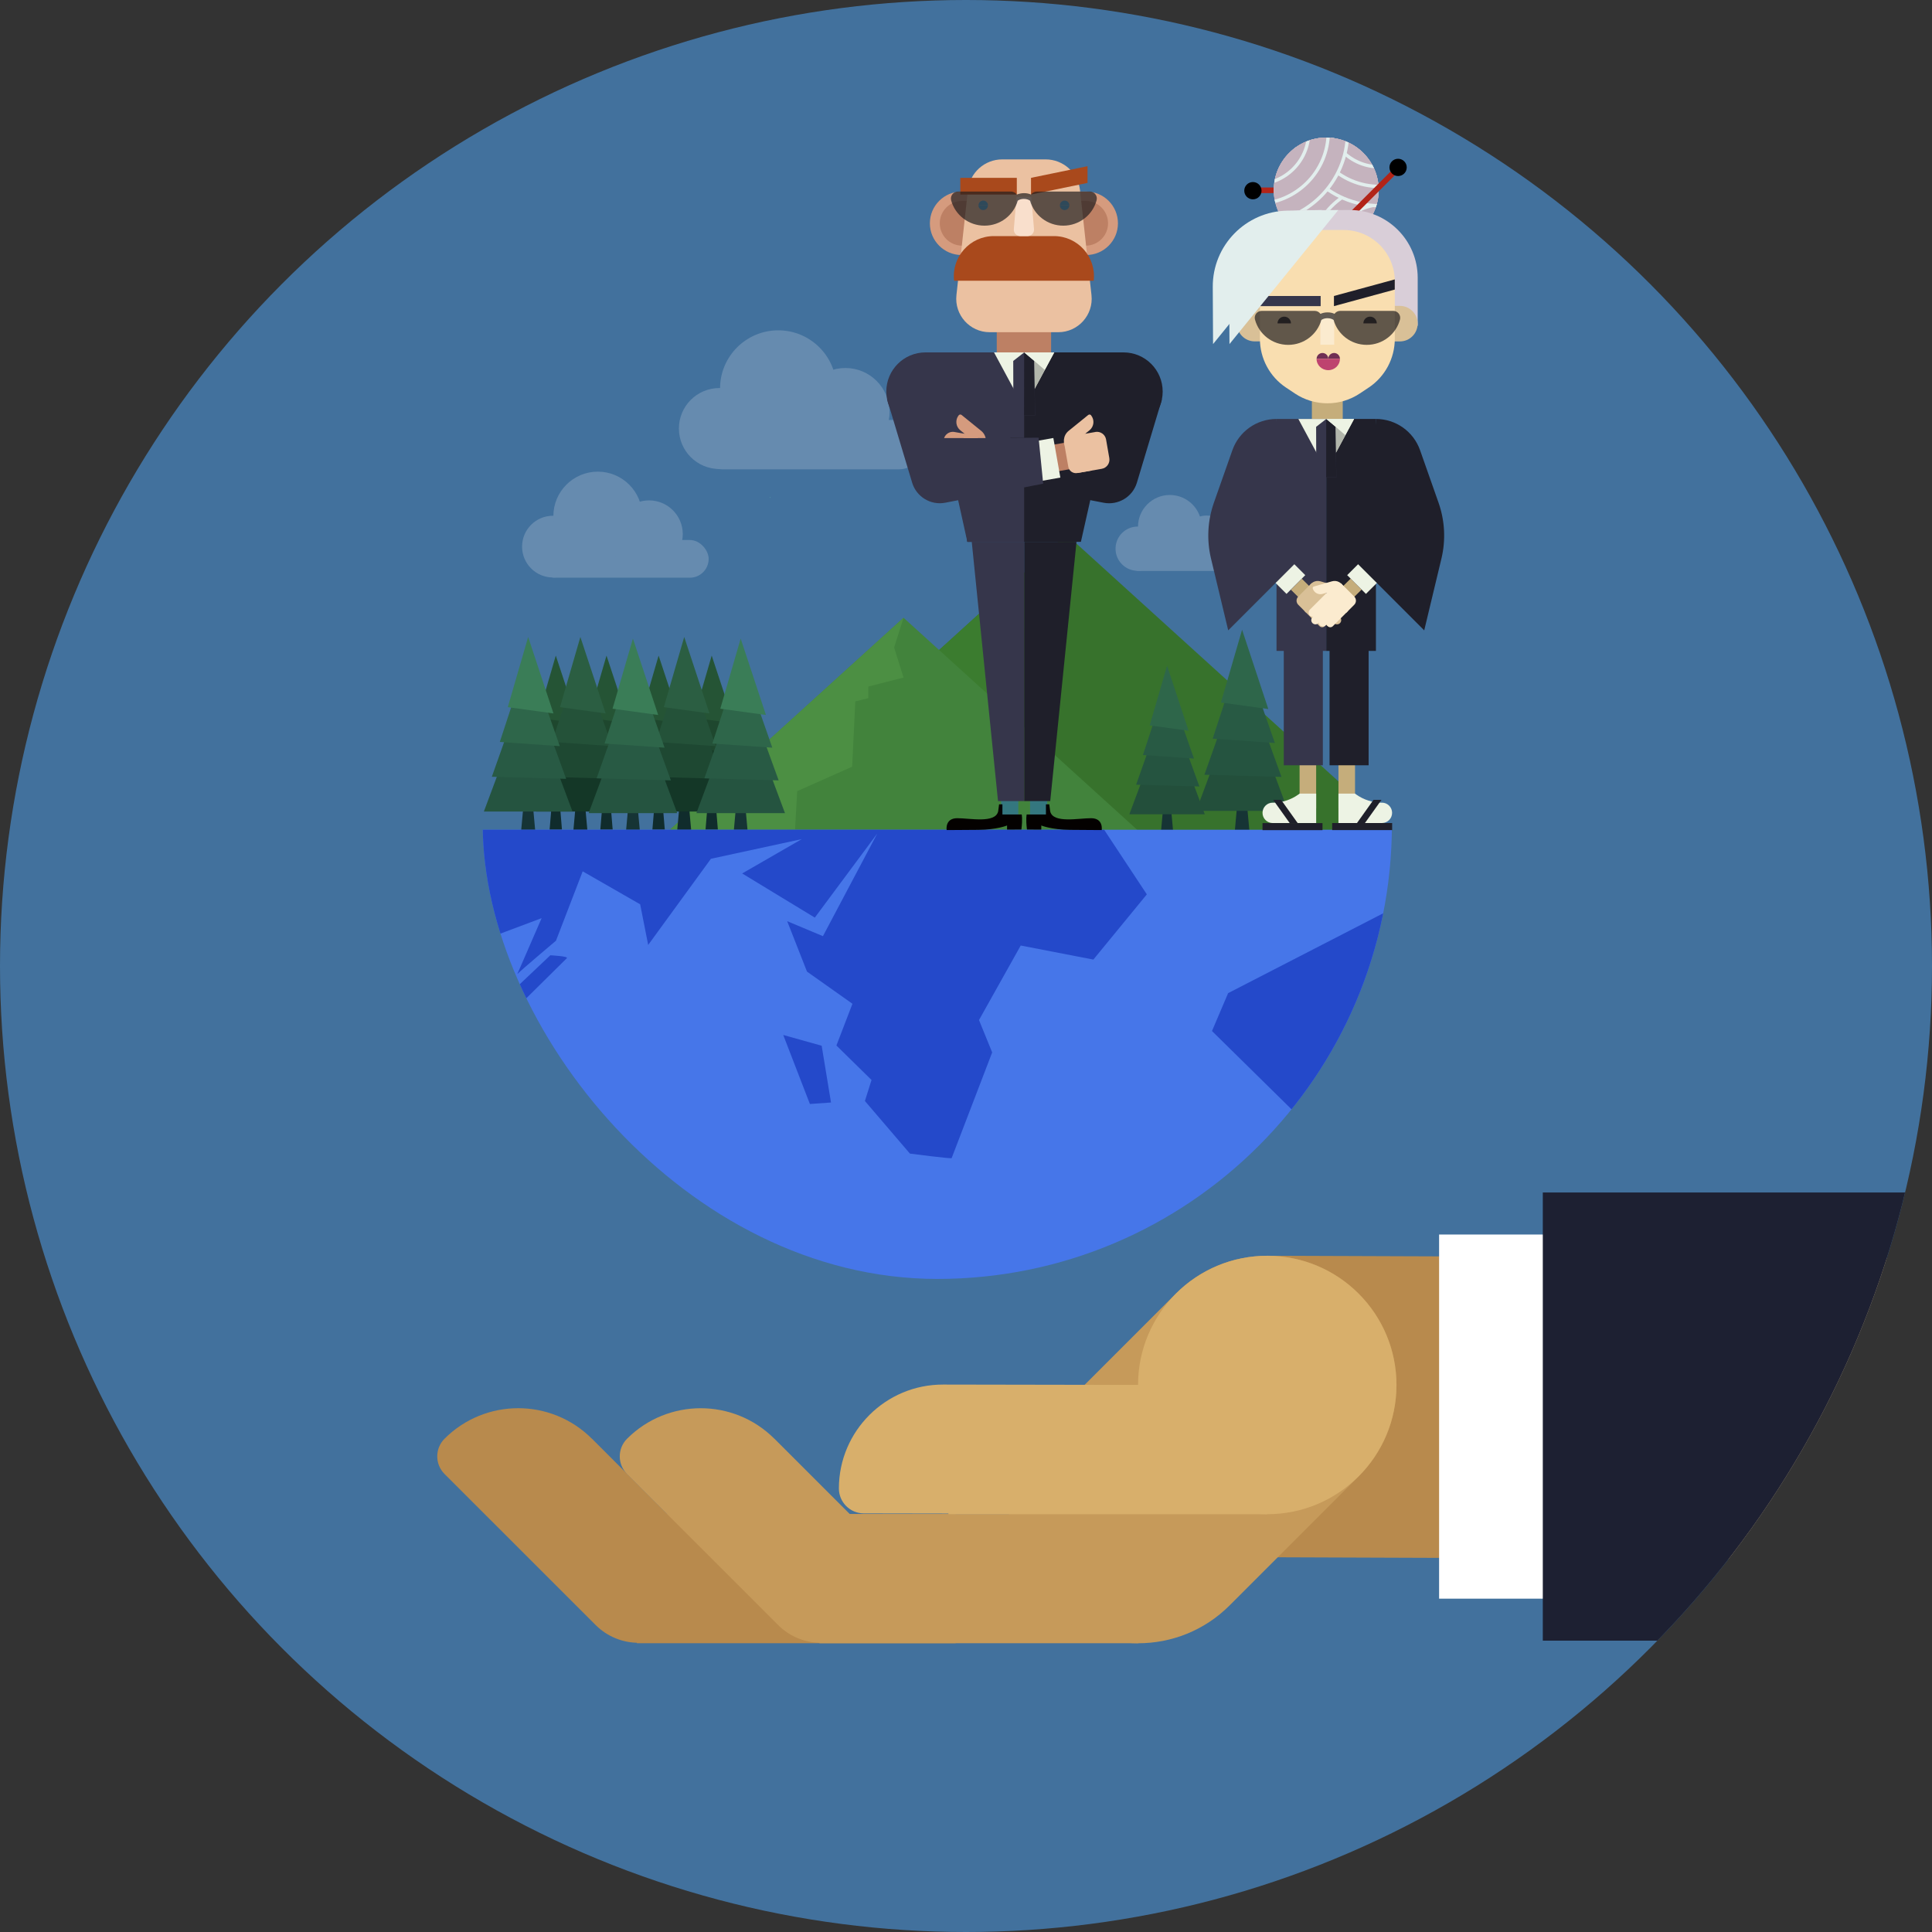
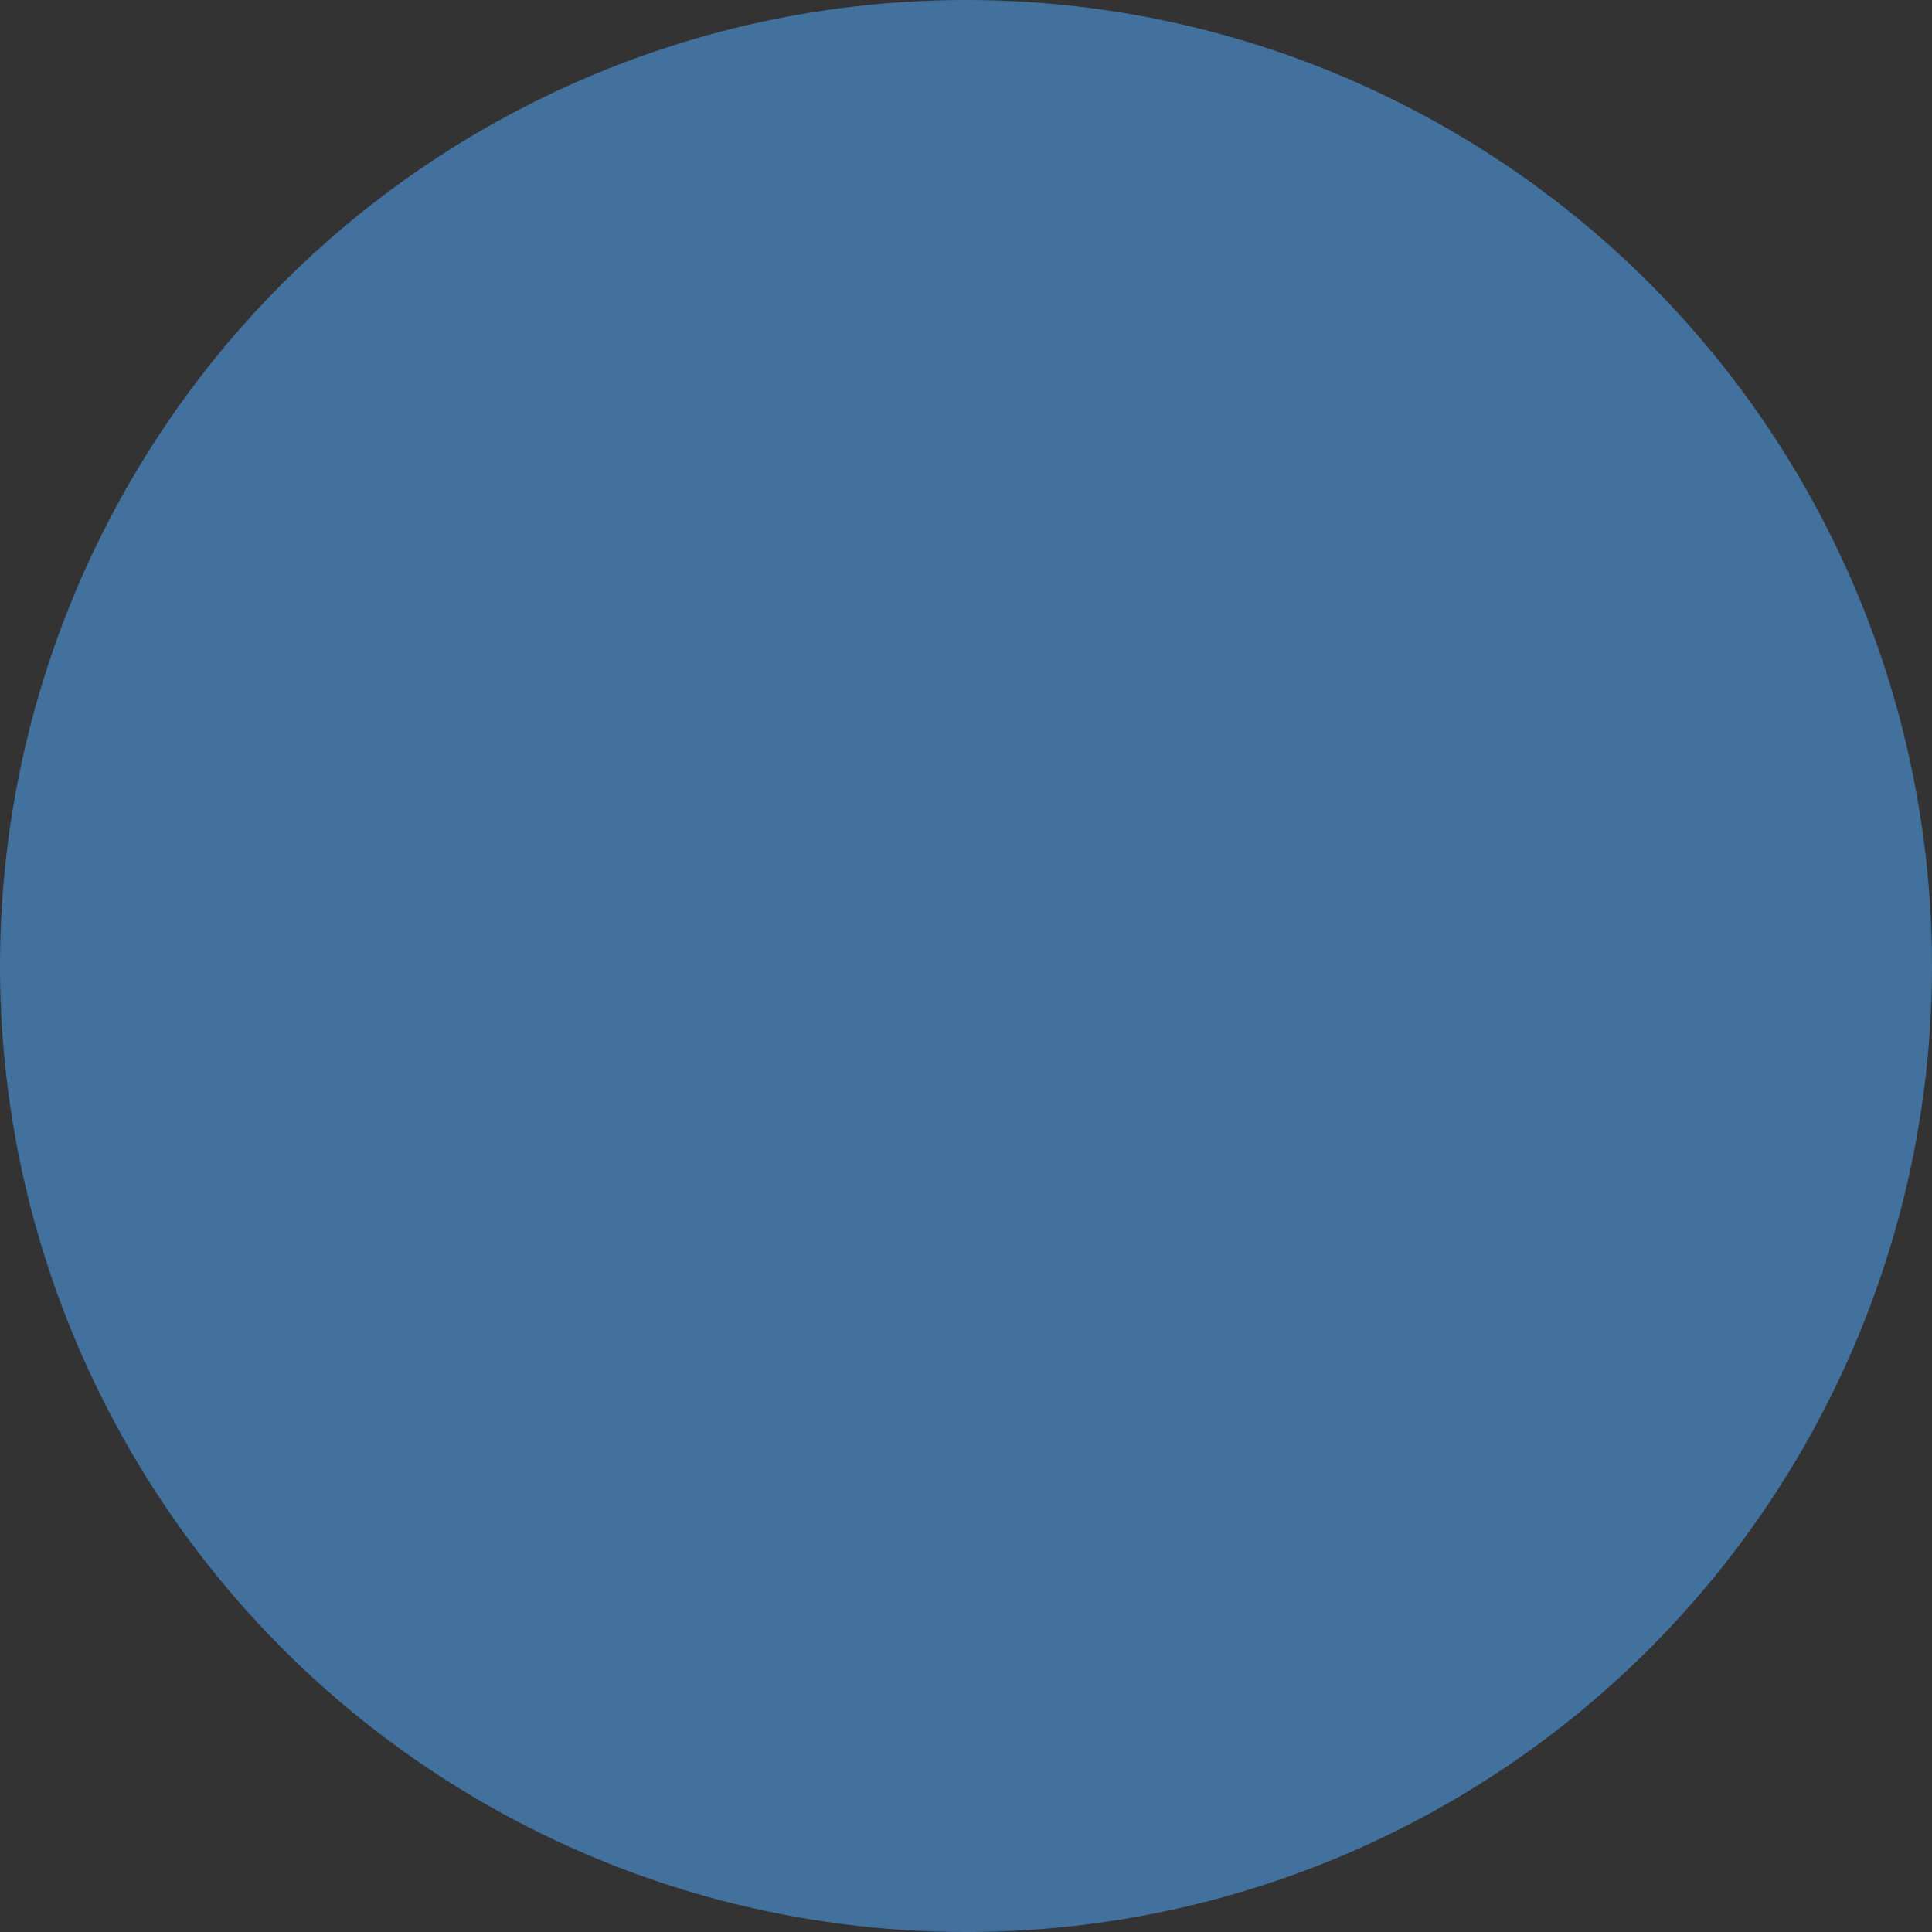
<svg xmlns="http://www.w3.org/2000/svg" id="Calque_1" viewBox="0 0 400 400">
  <rect x="0" y="0" width="400" height="400" fill="#333333" stroke="none" />
  <defs>
    <style>
      .cls-1, .cls-2, .cls-3, .cls-4, .cls-5, .cls-6 {
        fill: none;
      }

      .cls-7 {
        fill: #702f54;
      }

      .cls-8 {
        fill: #f9dfcc;
      }

      .cls-9 {
        fill: #34777f;
      }

      .cls-10 {
        fill: #42833c;
      }

      .cls-11 {
        fill: #163435;
      }

      .cls-12 {
        fill: #1d2032;
      }

      .cls-13 {
        fill: #c69a5a;
      }

      .cls-14 {
        fill: #255435;
      }

      .cls-2 {
        stroke-width: 8.32px;
      }

      .cls-2, .cls-3, .cls-15, .cls-5, .cls-6 {
        stroke-miterlimit: 10;
      }

      .cls-2, .cls-4 {
        stroke: #edf3e4;
      }

      .cls-16 {
        fill: #42719d;
      }

      .cls-17 {
        fill: #4c8f43;
      }

      .cls-18 {
        fill: #edf3e4;
      }

      .cls-19 {
        fill: #245239;
      }

      .cls-20 {
        fill: #1e472e;
      }

      .cls-21 {
        fill: #285a44;
      }

      .cls-22 {
        fill: #143727;
      }

      .cls-23 {
        fill: #d9c097;
      }

      .cls-24 {
        fill: #b22418;
      }

      .cls-25 {
        fill: #2b5e42;
      }

      .cls-26 {
        opacity: .7;
      }

      .cls-26, .cls-27 {
        fill: #221f20;
      }

      .cls-28 {
        fill: #d8af6b;
      }

      .cls-29 {
        fill: #c5ad7b;
      }

      .cls-30 {
        fill: #2e664a;
      }

      .cls-31 {
        fill: #173c28;
      }

      .cls-32 {
        clip-path: url(#clippath-1);
      }

      .cls-33 {
        clip-path: url(#clippath-3);
      }

      .cls-34 {
        clip-path: url(#clippath-2);
      }

      .cls-3 {
        stroke: #bd8064;
      }

      .cls-3, .cls-6 {
        stroke-width: 5.58px;
      }

      .cls-35 {
        fill: #102c2c;
      }

      .cls-36 {
        fill: #f9deb0;
      }

      .cls-37 {
        fill: #3a7d57;
      }

      .cls-38 {
        fill: #36364b;
      }

      .cls-39 {
        fill: #fff;
      }

      .cls-15 {
        fill: #c5b3be;
        stroke: #e2eeed;
        stroke-width: .69px;
      }

      .cls-40 {
        fill: #668baf;
      }

      .cls-41 {
        fill: #4caee5;
      }

      .cls-42 {
        fill: #234f3b;
      }

      .cls-43 {
        fill: #4676e9;
      }

      .cls-44 {
        fill: #fbebcf;
      }

      .cls-45 {
        fill: #ce9d69;
      }

      .cls-46 {
        fill: #b88a4d;
      }

      .cls-47 {
        fill: #b2b6ab;
      }

      .cls-48 {
        fill: #1f1f2a;
      }

      .cls-49 {
        fill: #ebc1a1;
      }

      .cls-50 {
        fill: #a9491c;
      }

      .cls-51 {
        fill: #0b2519;
      }

      .cls-52 {
        fill: #d9ced8;
      }

      .cls-53 {
        fill: #e2eeed;
      }

      .cls-4 {
        stroke-linejoin: round;
        stroke-width: 5.49px;
      }

      .cls-54 {
        fill: #bd8064;
      }

      .cls-55 {
        fill: #3b7c2f;
      }

      .cls-56 {
        fill: #e8b260;
      }

      .cls-57 {
        fill: #2449ca;
      }

      .cls-58 {
        fill: #255440;
      }

      .cls-59 {
        fill: #1e4832;
      }

      .cls-60 {
        fill: #be436f;
      }

      .cls-61 {
        fill: #040100;
      }

      .cls-62 {
        fill: #549c4f;
      }

      .cls-63 {
        fill: #d59b7e;
      }

      .cls-64 {
        clip-path: url(#clippath);
      }

      .cls-65 {
        fill: #75f952;
      }

      .cls-5 {
        stroke: #c5ad7b;
        stroke-width: 3.43px;
      }

      .cls-6 {
        stroke: #b49b6c;
      }

      .cls-66 {
        fill: #37722c;
      }
    </style>
    <clipPath id="clippath">
-       <circle class="cls-1" cx="200" cy="200" r="200" />
-     </clipPath>
+       </clipPath>
    <clipPath id="clippath-1">
      <rect class="cls-1" x="99.93" y="76.55" width="188.24" height="188.24" rx="94.12" ry="94.12" transform="translate(388.11 341.34) rotate(-180)" />
    </clipPath>
    <clipPath id="clippath-2">
      <polygon class="cls-1" points="205.52 90.7 192.33 90.7 192.33 84.2 206.86 84.2 205.52 90.7" />
    </clipPath>
    <clipPath id="clippath-3">
      <circle class="cls-52" cx="274.58" cy="39.35" r="10.86" />
    </clipPath>
  </defs>
  <circle class="cls-16" cx="200" cy="200" r="200" />
  <g class="cls-64">
    <g>
      <g>
        <g>
          <g>
            <rect class="cls-46" x="304.28" y="218.29" width="62.42" height="146.33" transform="translate(42.82 625.89) rotate(-89.79)" />
            <path class="cls-46" d="M110.34,300.62h40.44v14.14c0,6.95-5.65,12.6-12.6,12.6h-44.22c-2.86,0-5.17-2.32-5.17-5.17h0c0-11.9,9.66-21.56,21.56-21.56Z" transform="translate(257.03 7.23) rotate(44.99)" />
            <rect class="cls-46" x="131.86" y="313.46" width="66" height="26.75" />
            <path class="cls-13" d="M148.13,300.62h40.44v14.14c0,6.95-5.65,12.6-12.6,12.6h-44.22c-2.86,0-5.17-2.32-5.17-5.17h0c0-11.9,9.66-21.56,21.56-21.56Z" transform="translate(268.09 -19.48) rotate(44.99)" />
            <rect class="cls-13" x="169.65" y="313.46" width="66" height="26.75" />
          </g>
          <path class="cls-13" d="M216.74,294.54c-5.22,5.22-7.84,12.07-7.84,18.92,0,6.85,2.61,13.69,7.84,18.92,5.22,5.22,12.07,7.84,18.92,7.84,6.85,0,13.69-2.61,18.92-7.84l14.1-14.1,12.61-12.61c5.22-5.22,7.84-12.07,7.84-18.92,0-6.85-2.61-13.69-7.84-18.92-5.22-5.22-12.07-7.84-18.92-7.84-6.85,0-13.69,2.61-18.92,7.84l-12.61,12.61-14.1,14.1Z" />
          <circle class="cls-28" cx="262.37" cy="286.75" r="26.75" />
          <path class="cls-28" d="M195.21,286.69h40.38v14.12c0,6.95-5.64,12.58-12.58,12.58h-44.16c-2.85,0-5.17-2.32-5.17-5.17h0c0-11.88,9.65-21.53,21.53-21.53Z" transform="translate(.54 -.37) rotate(.1)" />
-           <rect class="cls-28" x="196.36" y="286.75" width="66" height="26.75" />
        </g>
        <rect class="cls-39" x="297.95" y="255.59" width="28.72" height="75.4" transform="translate(624.62 586.58) rotate(-180)" />
        <rect class="cls-12" x="319.42" y="246.9" width="186.44" height="92.79" transform="translate(825.28 586.58) rotate(-180)" />
      </g>
      <g>
        <g>
          <g>
            <polygon class="cls-66" points="220.79 110.66 288.22 171.86 153.35 171.86 220.79 110.66" />
            <polygon class="cls-55" points="220.79 110.66 218.08 119.25 220.79 127.9 210.64 130.48 210.64 133.83 206.88 134.77 205.97 153.6 190.14 160.64 189.53 171.68 153.35 171.86 220.79 110.66" />
          </g>
          <g>
            <polygon class="cls-10" points="187.07 127.9 235.51 171.86 138.63 171.86 187.07 127.9" />
            <polygon class="cls-17" points="187.07 127.9 185.12 134.07 187.07 140.28 179.78 142.14 179.78 144.54 177.08 145.22 176.43 158.74 165.05 163.8 164.61 171.73 138.63 171.86 187.07 127.9" />
          </g>
          <path class="cls-62" d="M147.88,230.52c.07.46.11.64.13.61.01-.02.02-.13.02-.31h0c0-.41-.03-1.19-.09-2.27-.12.72-.14,1.38-.06,1.97Z" />
          <g>
            <polygon class="cls-11" points="240.4 171.86 242.86 171.86 242.31 165.8 240.95 165.8 240.4 171.86" />
            <g>
              <polygon class="cls-42" points="233.82 168.59 249.44 168.59 241.63 147.65 233.82 168.59" />
              <polygon class="cls-58" points="235.22 162.46 248.32 162.83 241.63 144.37 235.22 162.46" />
              <polygon class="cls-21" points="236.63 156.32 247.2 157.06 241.63 141.1 236.63 156.32" />
              <polygon class="cls-30" points="238.03 150.19 246.08 151.29 241.63 137.82 238.03 150.19" />
            </g>
          </g>
          <g>
            <polygon class="cls-11" points="255.67 171.86 258.66 171.86 257.99 164.48 256.34 164.48 255.67 171.86" />
            <g>
              <polygon class="cls-42" points="247.65 167.88 266.68 167.88 257.16 142.36 247.65 167.88" />
              <polygon class="cls-58" points="249.36 160.4 265.32 160.85 257.16 138.37 249.36 160.4" />
              <polygon class="cls-21" points="251.07 152.93 263.95 153.83 257.16 134.37 251.07 152.93" />
              <polygon class="cls-30" points="252.78 145.45 262.59 146.8 257.16 130.38 252.78 145.45" />
            </g>
          </g>
          <g>
            <g>
              <g>
                <polygon class="cls-35" points="135.07 171.79 137.64 171.79 137.06 164.88 135.65 164.88 135.07 171.79" />
                <g>
                  <polygon class="cls-51" points="128.22 167.79 144.49 167.79 136.36 145.97 128.22 167.79" />
                  <polygon class="cls-31" points="129.68 161.39 143.33 161.78 136.36 142.56 129.68 161.39" />
                  <polygon class="cls-20" points="131.15 155 142.16 155.77 136.36 139.14 131.15 155" />
                  <polygon class="cls-14" points="132.61 148.61 141 149.77 136.36 135.73 132.61 148.61" />
                </g>
              </g>
              <g>
                <polyline class="cls-35" points="124.72 166.61 124.29 171.79 126.85 171.79 126.28 164.88 124.86 164.88 124.72 166.61" />
                <g>
                  <polygon class="cls-51" points="117.44 167.79 133.71 167.79 125.57 145.97 117.44 167.79" />
                  <polygon class="cls-31" points="118.9 161.39 132.54 161.78 125.57 142.56 118.9 161.39" />
                  <polygon class="cls-20" points="120.36 155 131.38 155.77 125.57 139.14 120.36 155" />
                  <polygon class="cls-14" points="121.83 148.61 130.21 149.77 125.57 135.73 121.83 148.61" />
                </g>
              </g>
              <g>
                <polyline class="cls-35" points="114.22 166.61 113.79 171.79 116.35 171.79 115.78 164.88 114.36 164.88 114.22 166.61" />
                <g>
                  <polygon class="cls-51" points="106.93 167.79 123.2 167.79 115.07 145.97 106.93 167.79" />
                  <polygon class="cls-31" points="108.4 161.39 122.04 161.78 115.07 142.56 108.4 161.39" />
                  <polygon class="cls-20" points="109.86 155 120.87 155.77 115.07 139.14 109.86 155" />
                  <polygon class="cls-14" points="111.32 148.61 119.71 149.77 115.07 135.73 111.32 148.61" />
                </g>
              </g>
              <g>
                <polygon class="cls-35" points="146.07 171.79 148.63 171.79 148.06 164.88 146.64 164.88 146.07 171.79" />
                <g>
                  <polygon class="cls-51" points="139.22 167.79 155.49 167.79 147.35 145.97 139.22 167.79" />
                  <polygon class="cls-31" points="140.68 161.39 154.32 161.78 147.35 142.56 140.68 161.39" />
                  <polygon class="cls-20" points="142.14 155 153.16 155.77 147.35 139.14 142.14 155" />
                  <polygon class="cls-14" points="143.61 148.61 151.99 149.77 147.35 135.73 143.61 148.61" />
                </g>
              </g>
            </g>
            <g>
              <polygon class="cls-35" points="118.72 171.86 121.61 171.86 120.96 164.75 119.36 164.75 118.72 171.86" />
              <g>
                <polygon class="cls-22" points="110.99 168.02 129.34 168.02 120.16 143.43 110.99 168.02" />
                <polygon class="cls-59" points="112.64 160.82 128.02 161.25 120.16 139.58 112.64 160.82" />
                <polygon class="cls-19" points="114.29 153.61 126.71 154.48 120.16 135.73 114.29 153.61" />
                <polygon class="cls-25" points="115.94 146.41 125.39 147.71 120.16 131.88 115.94 146.41" />
              </g>
            </g>
            <g>
              <polygon class="cls-35" points="140.21 171.86 143.1 171.86 142.46 164.75 140.86 164.75 140.21 171.86" />
              <g>
                <polygon class="cls-22" points="132.49 168.02 150.83 168.02 141.66 143.43 132.49 168.02" />
                <polygon class="cls-59" points="134.14 160.82 149.52 161.25 141.66 139.58 134.14 160.82" />
                <polygon class="cls-19" points="135.79 153.61 148.2 154.48 141.66 135.73 135.79 153.61" />
                <polygon class="cls-25" points="137.44 146.41 146.89 147.71 141.66 131.88 137.44 146.41" />
              </g>
            </g>
            <g>
              <polygon class="cls-11" points="107.91 171.86 110.8 171.86 110.15 164.75 108.56 164.75 107.91 171.86" />
              <g>
                <polygon class="cls-58" points="100.18 168.02 118.53 168.02 109.35 143.43 100.18 168.02" />
                <polygon class="cls-21" points="101.83 160.82 117.21 161.25 109.35 139.58 101.83 160.82" />
                <polygon class="cls-30" points="103.48 153.61 115.9 154.48 109.35 135.73 103.48 153.61" />
                <polygon class="cls-37" points="105.13 146.41 114.59 147.71 109.35 131.88 105.13 146.41" />
              </g>
            </g>
            <g>
              <polygon class="cls-11" points="129.6 172.19 132.49 172.19 131.84 165.07 130.24 165.07 129.6 172.19" />
              <g>
                <polygon class="cls-58" points="121.87 168.35 140.21 168.35 131.04 143.75 121.87 168.35" />
                <polygon class="cls-21" points="123.52 161.14 138.9 161.57 131.04 139.9 123.52 161.14" />
                <polygon class="cls-30" points="125.17 153.94 137.59 154.8 131.04 136.05 125.17 153.94" />
                <polygon class="cls-37" points="126.82 146.73 136.27 148.03 131.04 132.21 126.82 146.73" />
              </g>
            </g>
            <g>
              <polygon class="cls-11" points="151.91 172.19 154.8 172.19 154.15 165.07 152.55 165.07 151.91 172.19" />
              <g>
                <polygon class="cls-58" points="144.18 168.35 162.52 168.35 153.35 143.75 144.18 168.35" />
                <polygon class="cls-21" points="145.83 161.14 161.21 161.57 153.35 139.9 145.83 161.14" />
                <polygon class="cls-30" points="147.48 153.94 159.9 154.8 153.35 136.05 147.48 153.94" />
                <polygon class="cls-37" points="149.13 146.73 158.58 148.03 153.35 132.21 149.13 146.73" />
              </g>
            </g>
          </g>
          <g>
            <rect class="cls-40" x="111.02" y="111.8" width="35.71" height="7.81" rx="3.9" ry="3.9" transform="translate(257.74 231.41) rotate(-180)" />
            <circle class="cls-40" cx="134.38" cy="110.58" r="6.98" />
            <circle class="cls-40" cx="114.48" cy="113.17" r="6.39" />
            <circle class="cls-40" cx="123.77" cy="106.85" r="9.2" />
          </g>
          <g>
            <rect class="cls-40" x="144.4" y="86.93" width="46.81" height="10.23" rx="5.12" ry="5.12" transform="translate(335.61 184.1) rotate(-180)" />
            <circle class="cls-40" cx="175.03" cy="85.33" r="9.14" />
            <circle class="cls-40" cx="148.94" cy="88.72" r="8.38" />
            <circle class="cls-40" cx="161.13" cy="80.44" r="12.05" />
          </g>
          <g>
            <rect class="cls-40" x="233.05" y="112.62" width="25.61" height="5.6" rx="2.8" ry="2.8" transform="translate(491.71 230.83) rotate(-180)" />
            <circle class="cls-40" cx="249.81" cy="111.74" r="5" />
            <circle class="cls-40" cx="235.54" cy="113.6" r="4.58" />
            <circle class="cls-40" cx="242.2" cy="109.07" r="6.59" />
          </g>
        </g>
        <g class="cls-32">
          <g>
            <path class="cls-43" d="M159.41,103.06l.05-.2c-.12.13-.14.2-.05.2Z" />
            <rect class="cls-43" x="-3.48" y="171.79" width="413.01" height="192.37" />
            <path class="cls-57" d="M103.51,193.33l8.63-3.24-5.04,11.59c.62-.69,8.01-6.92,8.01-6.92l5.53-14.36,11.9,6.83,1.66,8.41,12.99-17.84,18.81-4.07-12.34,7.11,15.04,9.14,12.93-17.41-11.25,21.25-7.4-3.1,4.1,10.44,9.41,6.66-3.32,8.64,7.27,7.14-1.37,4.35,9.32,10.89s8.58,1.12,8.64.93c.06-.18,8.39-21.88,8.39-21.88l-2.73-6.7,8.64-15.43,15.04,2.91,11.07-13.5-8.84-13.38H88.21s-.31.83-.31.83l15.61,20.71Z" />
            <path class="cls-57" d="M282.89,244.93l5.87,16.41-3.16,7.34h7.1s4.57-11.68,4.57-11.68l-6-36.31,7.66-1.62,5.22-12.56s-6.48-10.57-6.57-10.81c0-.29,29.69-10.2,30.06-10.53.19-.17,5.43-6.85,10.54-13.38h-40.19s3.48,7.35,3.48,7.35l5.67-6.7,9.91.37.9,8.95-17.67,11.34-13.91-4.01-32.1,16.53-3.34,7.84,31.96,31.46Z" />
            <path class="cls-57" d="M159.41,103.06l.05-.2c-.12.13-.14.2-.05.2Z" />
            <polygon class="cls-57" points="94.07 195.31 103.85 201.77 94.84 207.84 91.72 197.39 94.07 195.31" />
            <path class="cls-57" d="M113.94,197.78s3.83.19,3.42.6c-.41.42-13.51,13.36-13.51,13.36l-17.52-.63,16.36-2.68,11.25-10.65Z" />
            <path class="cls-57" d="M77.87,205.58c-.23.24-5.27,7.46-5.27,7.46l-13.69-.7,15.6-9.89,3.36,3.14Z" />
            <polygon class="cls-57" points="90.53 201.57 91.72 207.16 86.87 208.44 86.53 201.95 90.53 201.57" />
            <path class="cls-57" d="M78.15,213.96l21.14,10.95s-3.59,16.74-4.45,16.25c-.86-.5-15.12-5.41-15.12-5.41l-5.29,2.68-5.09,5.89-10.39-1.66-4.08-14.51,12.85-13.62,2.82,6.16,6.55-2.98-3.43-2.31,4.5-1.43Z" />
            <path class="cls-57" d="M59.67,246.71s7.29.58,6.71.75c-.58.17-3.9,3.72-3.9,3.72,0,0-2.07-1.56-2.82-1.48-.75.08,0-2.98,0-2.98Z" />
            <path class="cls-57" d="M34.22,239.37s8.04,14.87,7.44,15.02c-.61.15-2.38,2.42-3.21,2.58-.83.17-10.03-13.56-10.03-13.56l5.8-4.05Z" />
            <polygon class="cls-57" points="89.12 183.38 92.42 193.2 89.52 191.26 87.26 196.81 81.9 194.12 89.12 183.38" />
            <polygon class="cls-57" points="91.1 178.59 89.96 180.26 88.37 177.16 91.1 178.59" />
            <path class="cls-57" d="M409.53,300.43l-25.19,3.93-43.27-18.03-53.02,3.11-1.18-7.67-20.52-10.98,7.34,23.74-18.4,8.74-12.57-2.27-19.26-14.8-81.57-10.07s-86.33-2.13-86.92-1.56c-.6.57-47.72,9.52-47.72,9.52l6.71,16.41-17.44,1.02v21.13s413.01,0,413.01,0v-22.22Z" />
            <polygon class="cls-57" points="172.05 228.26 170.12 216.51 162.16 214.28 167.68 228.57 172.05 228.26" />
            <path class="cls-65" d="M159.41,103.06l.05-.2c-.12.13-.14.2-.05.2Z" />
          </g>
        </g>
        <g>
          <rect class="cls-9" x="213.25" y="163.59" width="3.56" height="5.05" transform="translate(430.07 332.24) rotate(-180)" />
          <path class="cls-61" d="M217.43,167.98c.59,2.56,5.94,1.4,8.5,1.42s2.17,2.45,2.17,2.45c0,0-2.64,0-6.54-.04-3.9-.03-5.97-.9-5.97-.9v.85s-2.97-.02-2.97-.02c-.28-2.26-.06-3.11-.06-3.11h3.99s0-2.1,0-2.1h.69l.19,1.44Z" />
          <polygon class="cls-48" points="217.44 165.86 212.04 165.86 212.04 112.18 222.88 112.18 217.44 165.86" />
-           <rect class="cls-9" x="207.27" y="163.59" width="3.56" height="5.05" />
          <path class="cls-61" d="M206.66,167.98c-.59,2.56-5.94,1.4-8.5,1.42-2.56.02-2.17,2.45-2.17,2.45,0,0,2.64,0,6.54-.04,3.9-.03,5.97-.9,5.97-.9v.85s2.97-.02,2.97-.02c.28-2.26.06-3.11.06-3.11h-3.99v-2.1h-.69l-.19,1.44Z" />
          <polygon class="cls-38" points="206.63 165.86 212.04 165.86 212.04 112.18 201.19 112.18 206.63 165.86" />
          <g>
            <polygon class="cls-48" points="195.05 72.96 232.61 72.96 223.79 112.18 200.28 112.18 195.05 72.96" />
            <polygon class="cls-38" points="191.61 72.96 212.04 72.96 212.04 112.18 200.28 112.18 191.61 72.96" />
          </g>
          <g>
            <polygon class="cls-18" points="212.04 84.54 212.04 84.54 205.8 72.96 218.27 72.96 212.04 84.54" />
            <polygon class="cls-38" points="214.29 86.03 209.81 86.03 209.78 74.73 212.05 72.96 212.05 72.96 214.15 74.73 214.29 86.03" />
            <polygon class="cls-48" points="212.04 72.96 214.14 74.73 214.28 86.03 212.02 86.03 212.04 72.96" />
            <polygon class="cls-18" points="216.31 76.6 218.27 72.96 212.04 72.96 214.14 74.73 216.31 76.6" />
            <polygon class="cls-47" points="214.15 74.73 214.23 80.5 216.32 76.6 214.15 74.73" />
          </g>
          <rect class="cls-54" x="206.37" y="67.39" width="11.25" height="5.57" />
          <g>
            <g>
              <path class="cls-63" d="M192.53,39.66h7.3c3.62,0,6.57,2.94,6.57,6.57h0c0,3.62-2.94,6.57-6.57,6.57h-7.3v-13.13h0Z" transform="translate(398.92 92.46) rotate(180)" />
              <path class="cls-54" d="M194.58,41.6h5.14c2.55,0,4.63,2.07,4.63,4.63h0c0,2.55-2.07,4.63-4.63,4.63h-5.14v-9.25h0Z" transform="translate(398.92 92.46) rotate(-180)" />
              <g>
                <path class="cls-63" d="M217.59,39.66h7.3c3.62,0,6.57,2.94,6.57,6.57h0c0,3.62-2.94,6.57-6.57,6.57h-7.3v-13.13h0Z" />
                <path class="cls-54" d="M219.64,41.6h5.14c2.55,0,4.63,2.07,4.63,4.63h0c0,2.55-2.07,4.63-4.63,4.63h-5.14v-9.25h0Z" />
              </g>
            </g>
            <path class="cls-49" d="M204.89,68.78h14.21c4.12,0,7.33-3.58,6.88-7.68l-2.37-21.71c-.4-3.63-3.47-6.39-7.12-6.39h-8.98c-3.66,0-6.72,2.75-7.12,6.39l-2.37,21.71c-.45,4.1,2.76,7.68,6.88,7.68Z" />
            <path class="cls-50" d="M226.44,58.12c.56-4.92-3.28-9.24-8.24-9.24h-12.43c-4.95,0-8.8,4.32-8.24,9.24" />
            <g>
              <g>
                <path class="cls-41" d="M219.43,42.51c0,.54.44.98.98.98s.98-.44.98-.98" />
                <path class="cls-41" d="M221.4,42.51c0-.54-.44-.98-.98-.98-.54,0-.98.44-.98.98" />
              </g>
              <g>
                <path class="cls-41" d="M202.58,42.51c0,.54.44.98.98.98s.98-.44.98-.98" />
                <path class="cls-41" d="M204.55,42.51c0-.54-.44-.98-.98-.98-.54,0-.98.44-.98.98" />
              </g>
            </g>
          </g>
          <polygon class="cls-56" points="219.7 72.96 219.7 72.96 219.7 72.96 219.7 72.96" />
          <g>
            <rect class="cls-50" x="198.82" y="36.82" width="11.7" height="3.46" />
-             <polygon class="cls-50" points="213.46 40.28 225.16 37.87 225.16 34.41 213.46 36.82 213.46 40.28" />
          </g>
          <path class="cls-8" d="M212.75,48.88h-1.52c-.78,0-1.4-.67-1.33-1.45l.57-6.68h3.04l.57,6.68c.07.78-.55,1.45-1.33,1.45Z" />
          <path class="cls-26" d="M225.63,39.66h-10.98c-.5,0-.93.25-1.19.62-.42-.19-.92-.3-1.47-.29-.53,0-1.03.11-1.47.3-.26-.37-.69-.63-1.2-.63h-10.98c-.96,0-1.66.9-1.42,1.81.81,3.02,3.6,5.25,6.91,5.25,3.28,0,6.04-2.19,6.88-5.17.03-.02.05-.04.09-.06.3-.2.74-.31,1.19-.31.52,0,.99.16,1.27.37.84,2.98,3.6,5.17,6.88,5.17,3.31,0,6.1-2.23,6.9-5.26.24-.91-.46-1.81-1.42-1.81Z" />
          <circle class="cls-38" cx="191.61" cy="81.07" r="8.11" />
          <path class="cls-48" d="M240.55,82.74l-4.83,16.07-.34,1.13c-.89,2.96-3.9,4.72-6.87,4.15l-20.26-3.94.95-9.52,20.64.15-7.21,5.28,2.05-16.65,15.87,3.34h0Z" />
          <g>
            <line class="cls-3" x1="218.1" y1="94.9" x2="223.36" y2="93.97" />
            <line class="cls-2" x1="218.81" y1="94.78" x2="213.62" y2="95.7" />
            <g>
              <circle class="cls-48" cx="232.61" cy="81.07" r="8.11" />
              <path class="cls-49" d="M222.35,85.15h0c1.21,0,2.2.99,2.2,2.2v6.07h0c-1.45,0-2.63-1.18-2.63-2.63v-5.22c0-.24.19-.43.43-.43Z" transform="translate(152.1 -140.38) rotate(50.99)" />
              <path class="cls-49" d="M226.09,97.4l-3.05.54c-.87.15-1.71-.43-1.86-1.3l-.9-5.1,4.47-1.73,1.34,7.59Z" />
              <path class="cls-49" d="M226.78,89.44l-4.89.85,1.33,7.62,4.89-.85c1.04-.18,1.74-1.17,1.56-2.22l-.67-3.85c-.18-1.04-1.17-1.74-2.22-1.56Z" />
            </g>
          </g>
          <path class="cls-38" d="M199.55,79.4l2.05,16.65-7.21-5.28,20.64-.15.95,9.52-20.26,3.94c-3.04.59-5.98-1.23-6.86-4.12l-.35-1.16-4.83-16.07,15.87-3.34h0Z" />
          <g class="cls-34">
            <g>
              <line class="cls-6" x1="206.29" y1="94.9" x2="201.03" y2="93.97" />
              <line class="cls-2" x1="205.58" y1="94.78" x2="210.78" y2="95.7" />
              <g>
                <path class="cls-63" d="M202.47,85.15h0v6.07c0,1.21-.99,2.2-2.2,2.2h0c-.24,0-.43-.19-.43-.43v-5.22c0-1.45,1.18-2.63,2.63-2.63Z" transform="translate(397.14 -10.83) rotate(129.01)" />
                <path class="cls-45" d="M198.3,97.4l3.05.54c.87.15,1.71-.43,1.86-1.3l.9-5.1-4.47-1.73-1.34,7.59Z" />
                <path class="cls-63" d="M197.61,89.44l4.89.85-1.33,7.62-4.89-.85c-1.04-.18-1.74-1.17-1.56-2.22l.67-3.85c.18-1.04,1.17-1.74,2.22-1.56Z" />
              </g>
            </g>
          </g>
        </g>
        <g>
          <g>
            <g>
              <g>
                <rect class="cls-24" x="259.53" y="38.82" width="13.49" height="1.16" />
                <circle cx="259.4" cy="39.48" r="1.79" />
              </g>
              <g>
                <circle class="cls-52" cx="274.58" cy="39.35" r="10.86" />
                <g class="cls-33">
                  <circle class="cls-15" cx="286.25" cy="53.22" r="18.9" />
                  <circle class="cls-15" cx="286.25" cy="53.22" r="14.91" />
                  <circle class="cls-15" cx="286.25" cy="53.22" r="10.86" />
                  <circle class="cls-15" cx="285.64" cy="23.69" r="18.9" />
                  <circle class="cls-15" cx="285.64" cy="23.69" r="14.91" />
                  <circle class="cls-15" cx="285.64" cy="23.69" r="10.86" />
                  <circle class="cls-15" cx="260.1" cy="27.28" r="18.9" />
                  <circle class="cls-15" cx="260.1" cy="27.28" r="14.91" />
                  <circle class="cls-15" cx="260.1" cy="27.28" r="10.86" />
                </g>
              </g>
              <g>
                <polyline class="cls-5" points="278.83 154.03 278.83 164.31 278.83 167.36" />
                <path class="cls-18" d="M286.11,166.19h0c-1.91,0-3.76-.59-5.32-1.7l-.25-.18h-3.43s0,6.09,0,6.09h9c1.16,0,2.11-.94,2.11-2.11h0c0-1.16-.94-2.11-2.11-2.11Z" />
                <rect class="cls-48" x="275.8" y="170.41" width="12.42" height="1.46" transform="translate(564.03 342.27) rotate(-180)" />
                <polygon class="cls-48" points="280.94 170.41 282.59 170.41 286.02 165.6 284.37 165.6 280.94 170.41" />
              </g>
              <g>
                <polyline class="cls-5" points="270.78 154.03 270.78 164.31 270.78 167.36" />
                <path class="cls-18" d="M263.5,166.19h0c1.91,0,3.76-.59,5.32-1.7l.25-.18h3.43s0,6.09,0,6.09h-9c-1.16,0-2.11-.94-2.11-2.11h0c0-1.16.94-2.11,2.11-2.11Z" />
                <rect class="cls-48" x="261.39" y="170.41" width="12.42" height="1.46" />
                <polygon class="cls-48" points="268.67 170.41 267.02 170.41 263.59 165.6 265.24 165.6 268.67 170.41" />
              </g>
              <g>
                <rect class="cls-24" x="277.91" y="39" width="13.49" height="1.16" transform="translate(513.93 -133.71) rotate(135)" />
                <circle cx="289.46" cy="34.66" r="1.79" />
              </g>
              <g>
                <path class="cls-52" d="M293.51,67.43l-37.35.06v-9.95c0-7.74,6.27-14.03,14.02-14.04l9.28-.02c7.76-.01,14.06,6.28,14.06,14.04v9.9Z" />
                <g>
                  <g>
                    <path class="cls-23" d="M285.75,63.33h4.08c2.03,0,3.68,1.65,3.68,3.68h0c0,2.03-1.65,3.68-3.68,3.68h-4.08v-7.35h0Z" />
                    <path class="cls-23" d="M256.11,63.33h4.08c2.03,0,3.68,1.65,3.68,3.68h0c0,2.03-1.65,3.68-3.68,3.68h-4.08v-7.35h0Z" transform="translate(519.97 134.01) rotate(-180)" />
                  </g>
                  <polygon class="cls-29" points="271.61 82.01 271.61 87.52 274.81 90.75 278 87.52 278 82.01 271.61 82.01" />
                  <path class="cls-36" d="M283.37,80.24l-1.83,1.22c-1.99,1.33-4.34,2.04-6.73,2.04h0c-2.4,0-4.74-.71-6.73-2.04l-1.83-1.22c-3.38-2.25-5.4-6.04-5.4-10.1v-11.92c0-5.85,4.74-10.6,10.6-10.6h6.73c5.85,0,10.6,4.74,10.6,10.6v11.92c0,4.06-2.03,7.85-5.4,10.1Z" />
                  <rect class="cls-44" x="273.37" y="64.89" width="2.86" height="6.48" />
                  <path class="cls-26" d="M288.43,64.36h-10.94c-.5,0-.93.25-1.19.61-.42-.19-.92-.3-1.46-.29-.53,0-1.03.11-1.46.3-.26-.37-.69-.62-1.2-.62h-10.94c-.95,0-1.66.89-1.41,1.8.8,3.01,3.58,5.24,6.88,5.24,3.27,0,6.02-2.18,6.86-5.15.03-.02.05-.04.09-.06.3-.2.74-.31,1.19-.31.52,0,.99.16,1.26.37.83,2.97,3.59,5.15,6.86,5.15,3.3,0,6.08-2.22,6.88-5.24.24-.91-.46-1.8-1.41-1.8Z" />
                </g>
              </g>
              <rect class="cls-48" x="274.58" y="86.74" width="10.29" height="48.02" />
              <rect class="cls-38" x="264.29" y="86.74" width="10.29" height="48.02" />
              <path class="cls-38" d="M254.29,130.51l11.75-11.75-1.75-32.02h0c-4.11,0-7.77,2.59-9.14,6.47l-3.83,10.88c-1.3,3.71-1.51,7.71-.6,11.53l3.57,14.89Z" />
              <path class="cls-48" d="M294.87,130.51l-11.75-11.75,1.75-32.02h0c4.11,0,7.77,2.59,9.14,6.47l3.83,10.88c1.3,3.71,1.51,7.71.6,11.53l-3.57,14.89Z" />
              <g>
                <polygon class="cls-18" points="274.58 97.46 274.58 97.46 268.81 86.74 280.35 86.74 274.58 97.46" />
                <polygon class="cls-38" points="276.67 98.84 272.52 98.84 272.49 88.37 274.59 86.74 274.59 86.74 276.54 88.37 276.67 98.84" />
                <polygon class="cls-48" points="274.58 86.74 276.53 88.37 276.66 98.84 274.57 98.84 274.58 86.74" />
                <polygon class="cls-18" points="278.53 90.11 280.35 86.74 274.58 86.74 276.53 88.37 278.53 90.11" />
                <polygon class="cls-47" points="276.54 88.37 276.61 93.72 278.55 90.11 276.54 88.37" />
              </g>
            </g>
            <path class="cls-7" d="M272.59,74.29c0-.67.54-1.21,1.21-1.21s1.21.54,1.21,1.21" />
            <path class="cls-7" d="M275,74.29c0-.67.54-1.21,1.21-1.21s1.21.54,1.21,1.21" />
            <path class="cls-60" d="M277.42,74.29c0,1.3-1.08,2.35-2.42,2.35s-2.42-1.05-2.42-2.35" />
            <path class="cls-27" d="M264.5,66.95c0-.77.62-1.39,1.39-1.39s1.39.62,1.39,1.39" />
            <path class="cls-27" d="M282.27,66.95c0-.77.62-1.39,1.39-1.39s1.39.62,1.39,1.39" />
            <rect class="cls-38" x="260.84" y="61.28" width="12.59" height="2.1" />
            <polygon class="cls-48" points="288.77 57.85 276.18 61.28 276.18 63.38 288.77 59.95 288.77 57.85" />
            <rect class="cls-48" x="275.27" y="130.8" width="8.09" height="27.64" />
            <rect class="cls-38" x="265.79" y="130.8" width="8.09" height="27.64" />
            <path class="cls-53" d="M277.08,43.49l-22.53,27.75-.06-11.83c-.05-8.62,6.85-15.66,15.47-15.8l7.13-.12Z" />
            <path class="cls-53" d="M273.68,43.49l-22.53,27.75-.06-11.83c-.05-8.62,6.85-15.66,15.47-15.8l7.13-.12Z" />
          </g>
          <g>
            <rect class="cls-29" x="267.74" y="120.55" width="3.21" height="2.68" transform="translate(-6.76 227.57) rotate(-45.29)" />
            <g>
              <g>
                <path class="cls-23" d="M273.04,123.75l3.7,3.7c.34.34.89.34,1.23,0h0c.34-.34.34-.89,0-1.23l-3.7-3.7c-.13-.13-.34-.13-.48,0l-.75.75c-.13.13-.13.34,0,.48Z" />
                <path class="cls-23" d="M271.99,124.8l4.21,4.21c.34.34.89.34,1.23,0h0c.34-.34.34-.89,0-1.23l-4.21-4.21c-.13-.13-.34-.13-.48,0l-.75.75c-.13.13-.13.34,0,.48Z" />
                <path class="cls-23" d="M271,125.78l3.66,3.67c.34.34.89.34,1.23,0h0c.34-.34.34-.89,0-1.23l-3.66-3.67c-.13-.13-.34-.13-.48,0l-.75.75c-.13.13-.13.34,0,.48Z" />
                <path class="cls-23" d="M270.15,126.58l3.05,3.06c.3.3.78.3,1.07,0h0c.3-.3.3-.78,0-1.07l-3.05-3.06c-.11-.11-.3-.11-.41,0l-.66.66c-.11.11-.11.3,0,.41Z" />
                <path class="cls-23" d="M273.53,118.51h0c.91,0,1.65.74,1.65,1.65v4.56h0c-1.09,0-1.97-.88-1.97-1.97v-3.91c0-.18.14-.32.32-.32Z" transform="translate(466.84 -108.3) rotate(106.04)" />
              </g>
              <path class="cls-23" d="M270.43,126.86l-1.64-1.65c-.47-.47-.47-1.23,0-1.7l2.75-2.75,2.98,2.01-4.09,4.09Z" />
            </g>
            <line class="cls-4" x1="268.3" y1="121.02" x2="266.04" y2="118.76" />
          </g>
          <g>
            <rect class="cls-29" x="278.48" y="120.29" width="2.68" height="3.21" transform="translate(-4.8 232.11) rotate(-44.71)" />
            <g>
              <g>
                <path class="cls-44" d="M276.12,123.75l-3.7,3.7c-.34.34-.89.34-1.23,0h0c-.34-.34-.34-.89,0-1.23l3.7-3.7c.13-.13.34-.13.48,0l.75.75c.13.13.13.34,0,.48Z" />
                <path class="cls-44" d="M277.18,124.8l-4.21,4.21c-.34.34-.89.34-1.23,0h0c-.34-.34-.34-.89,0-1.23l4.21-4.21c.13-.13.34-.13.48,0l.75.75c.13.13.13.34,0,.48Z" />
                <path class="cls-44" d="M278.16,125.78l-3.66,3.67c-.34.34-.89.34-1.23,0h0c-.34-.34-.34-.89,0-1.23l3.66-3.67c.13-.13.34-.13.48,0l.75.75c.13.13.13.34,0,.48Z" />
                <path class="cls-44" d="M279.01,126.58l-3.05,3.06c-.3.3-.78.3-1.07,0h0c-.3-.3-.3-.78,0-1.07l3.05-3.06c.11-.11.3-.11.41,0l.66.66c.11.11.11.3,0,.41Z" />
                <path class="cls-44" d="M275.96,118.51h0v4.56c0,.91-.74,1.65-1.65,1.65h0c-.18,0-.32-.14-.32-.32v-3.91c0-1.09.88-1.97,1.97-1.97Z" transform="translate(315.86 -176.26) rotate(73.96)" />
              </g>
              <path class="cls-44" d="M278.74,126.86l1.64-1.65c.47-.47.47-1.23,0-1.7l-2.75-2.75-2.98,2.01,4.09,4.09Z" />
            </g>
            <line class="cls-4" x1="280.86" y1="121.02" x2="283.12" y2="118.76" />
          </g>
        </g>
      </g>
    </g>
  </g>
</svg>